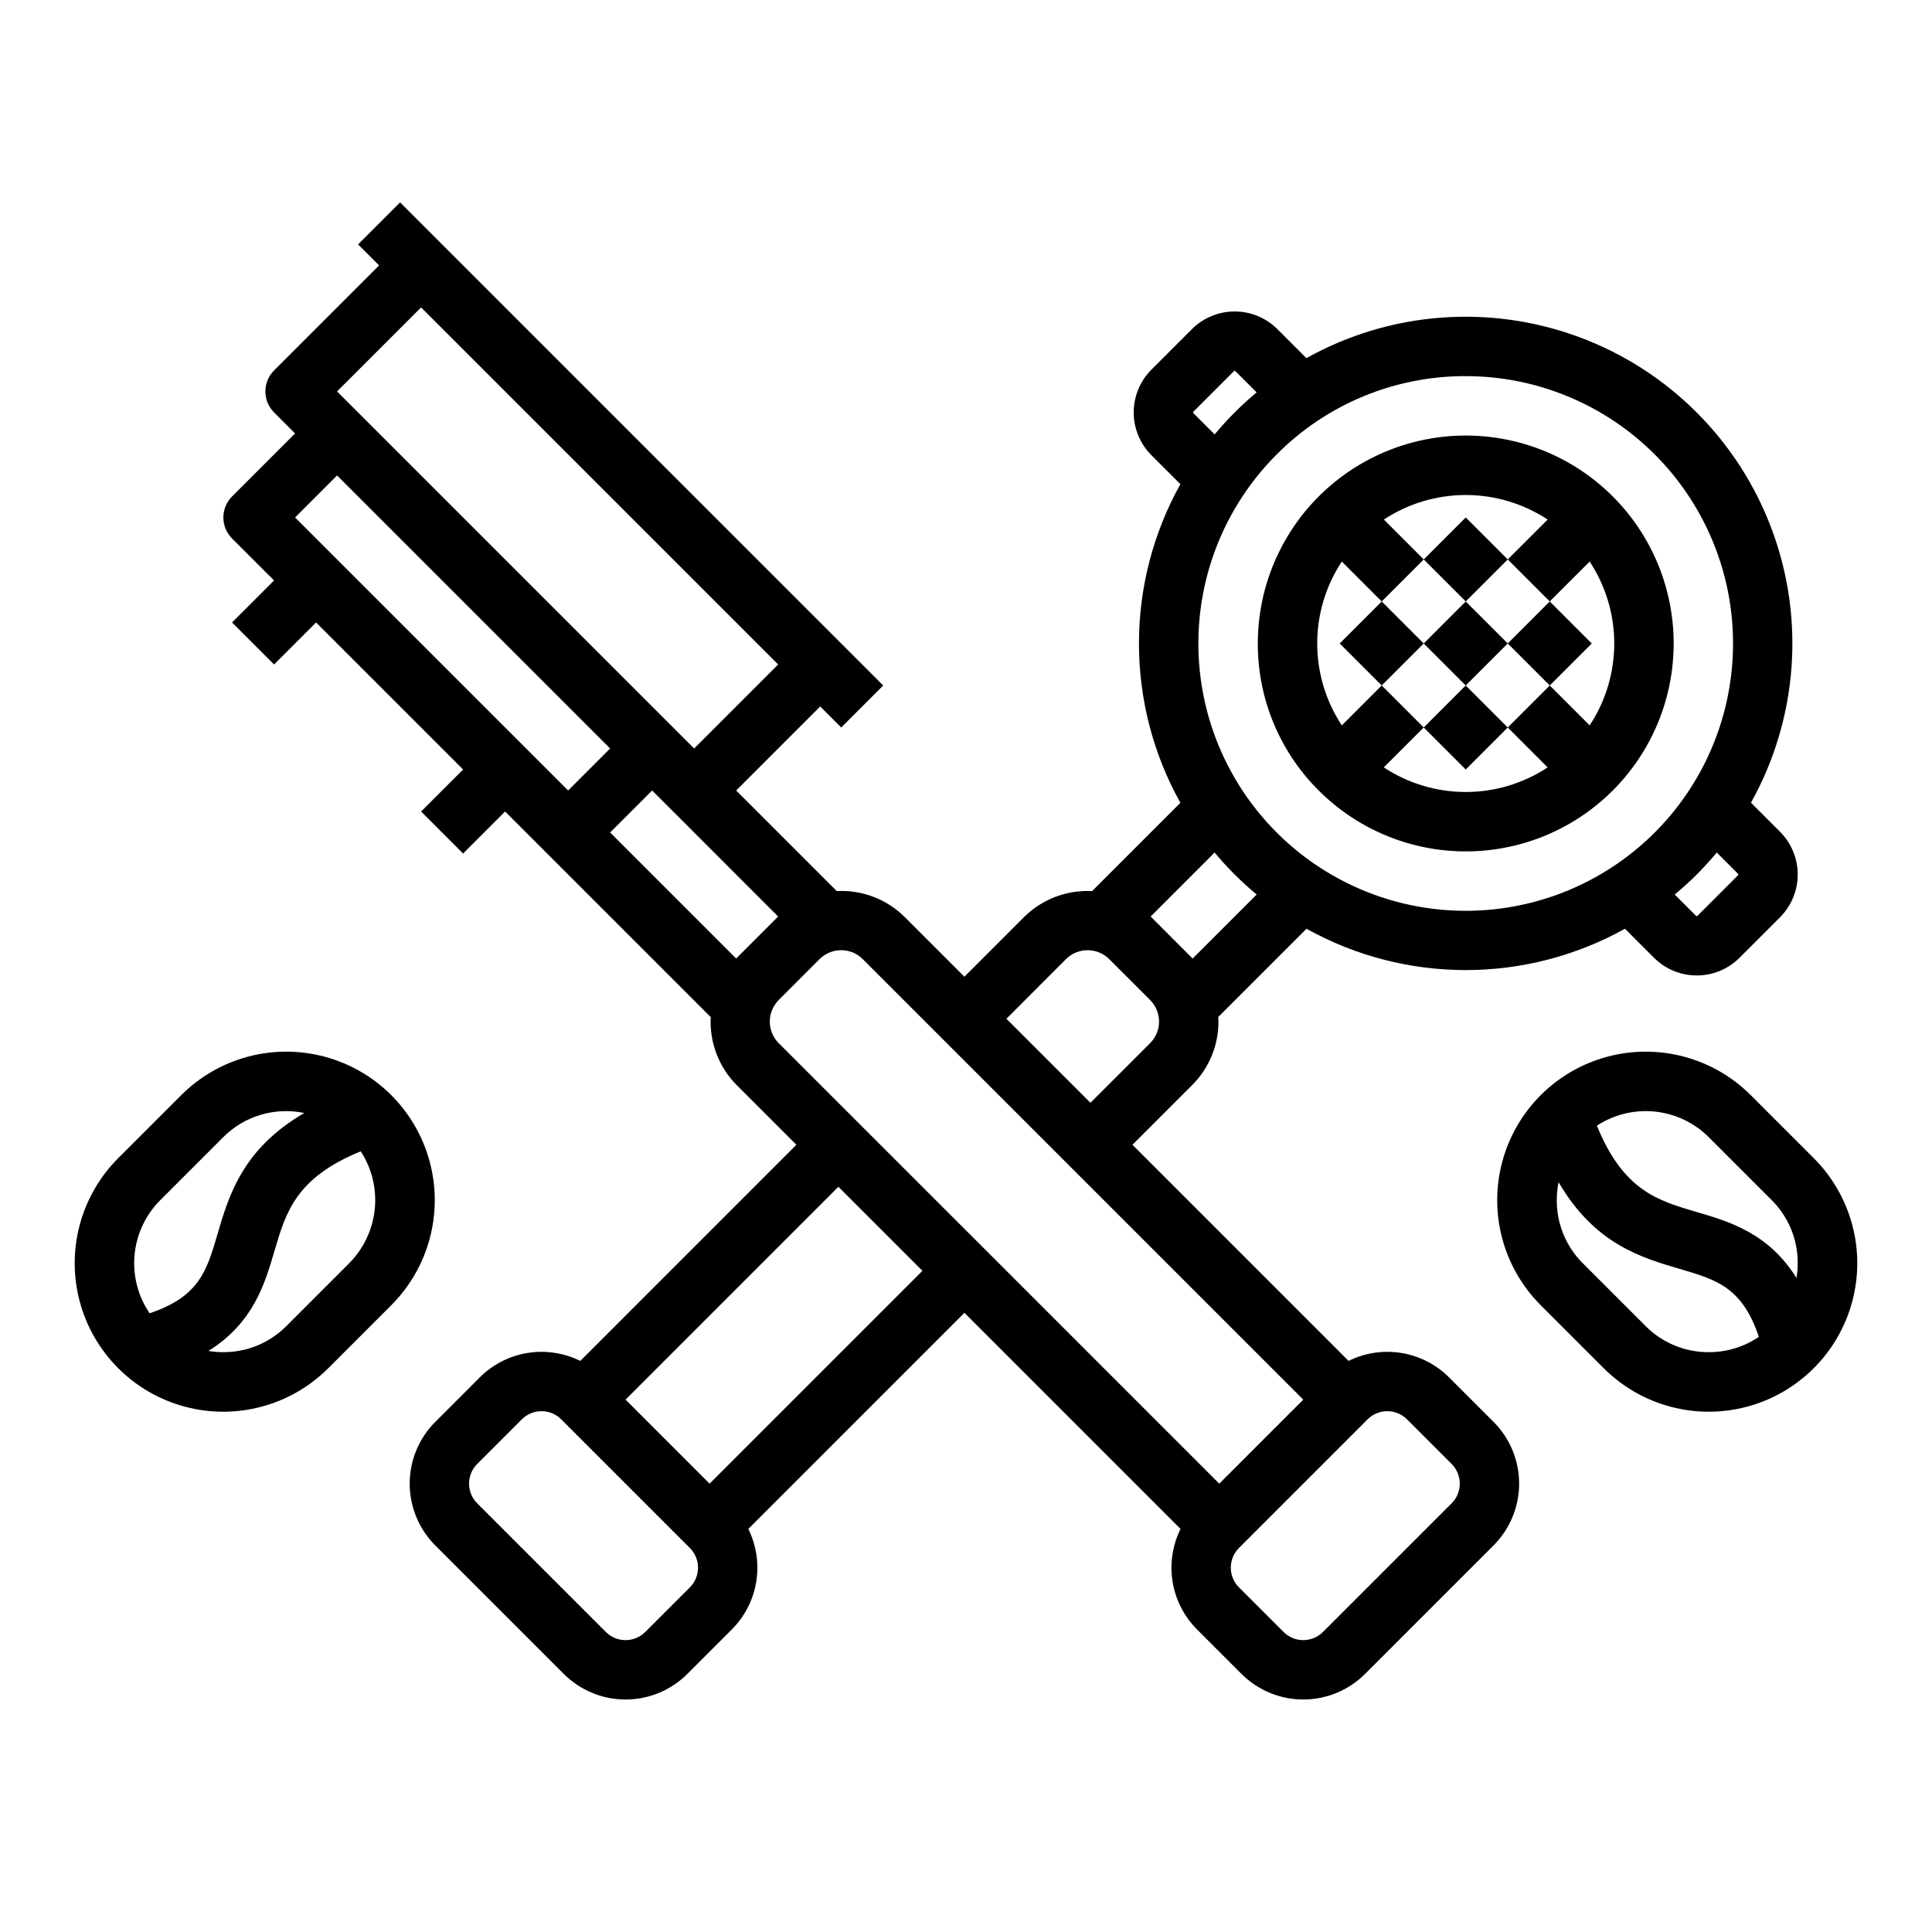
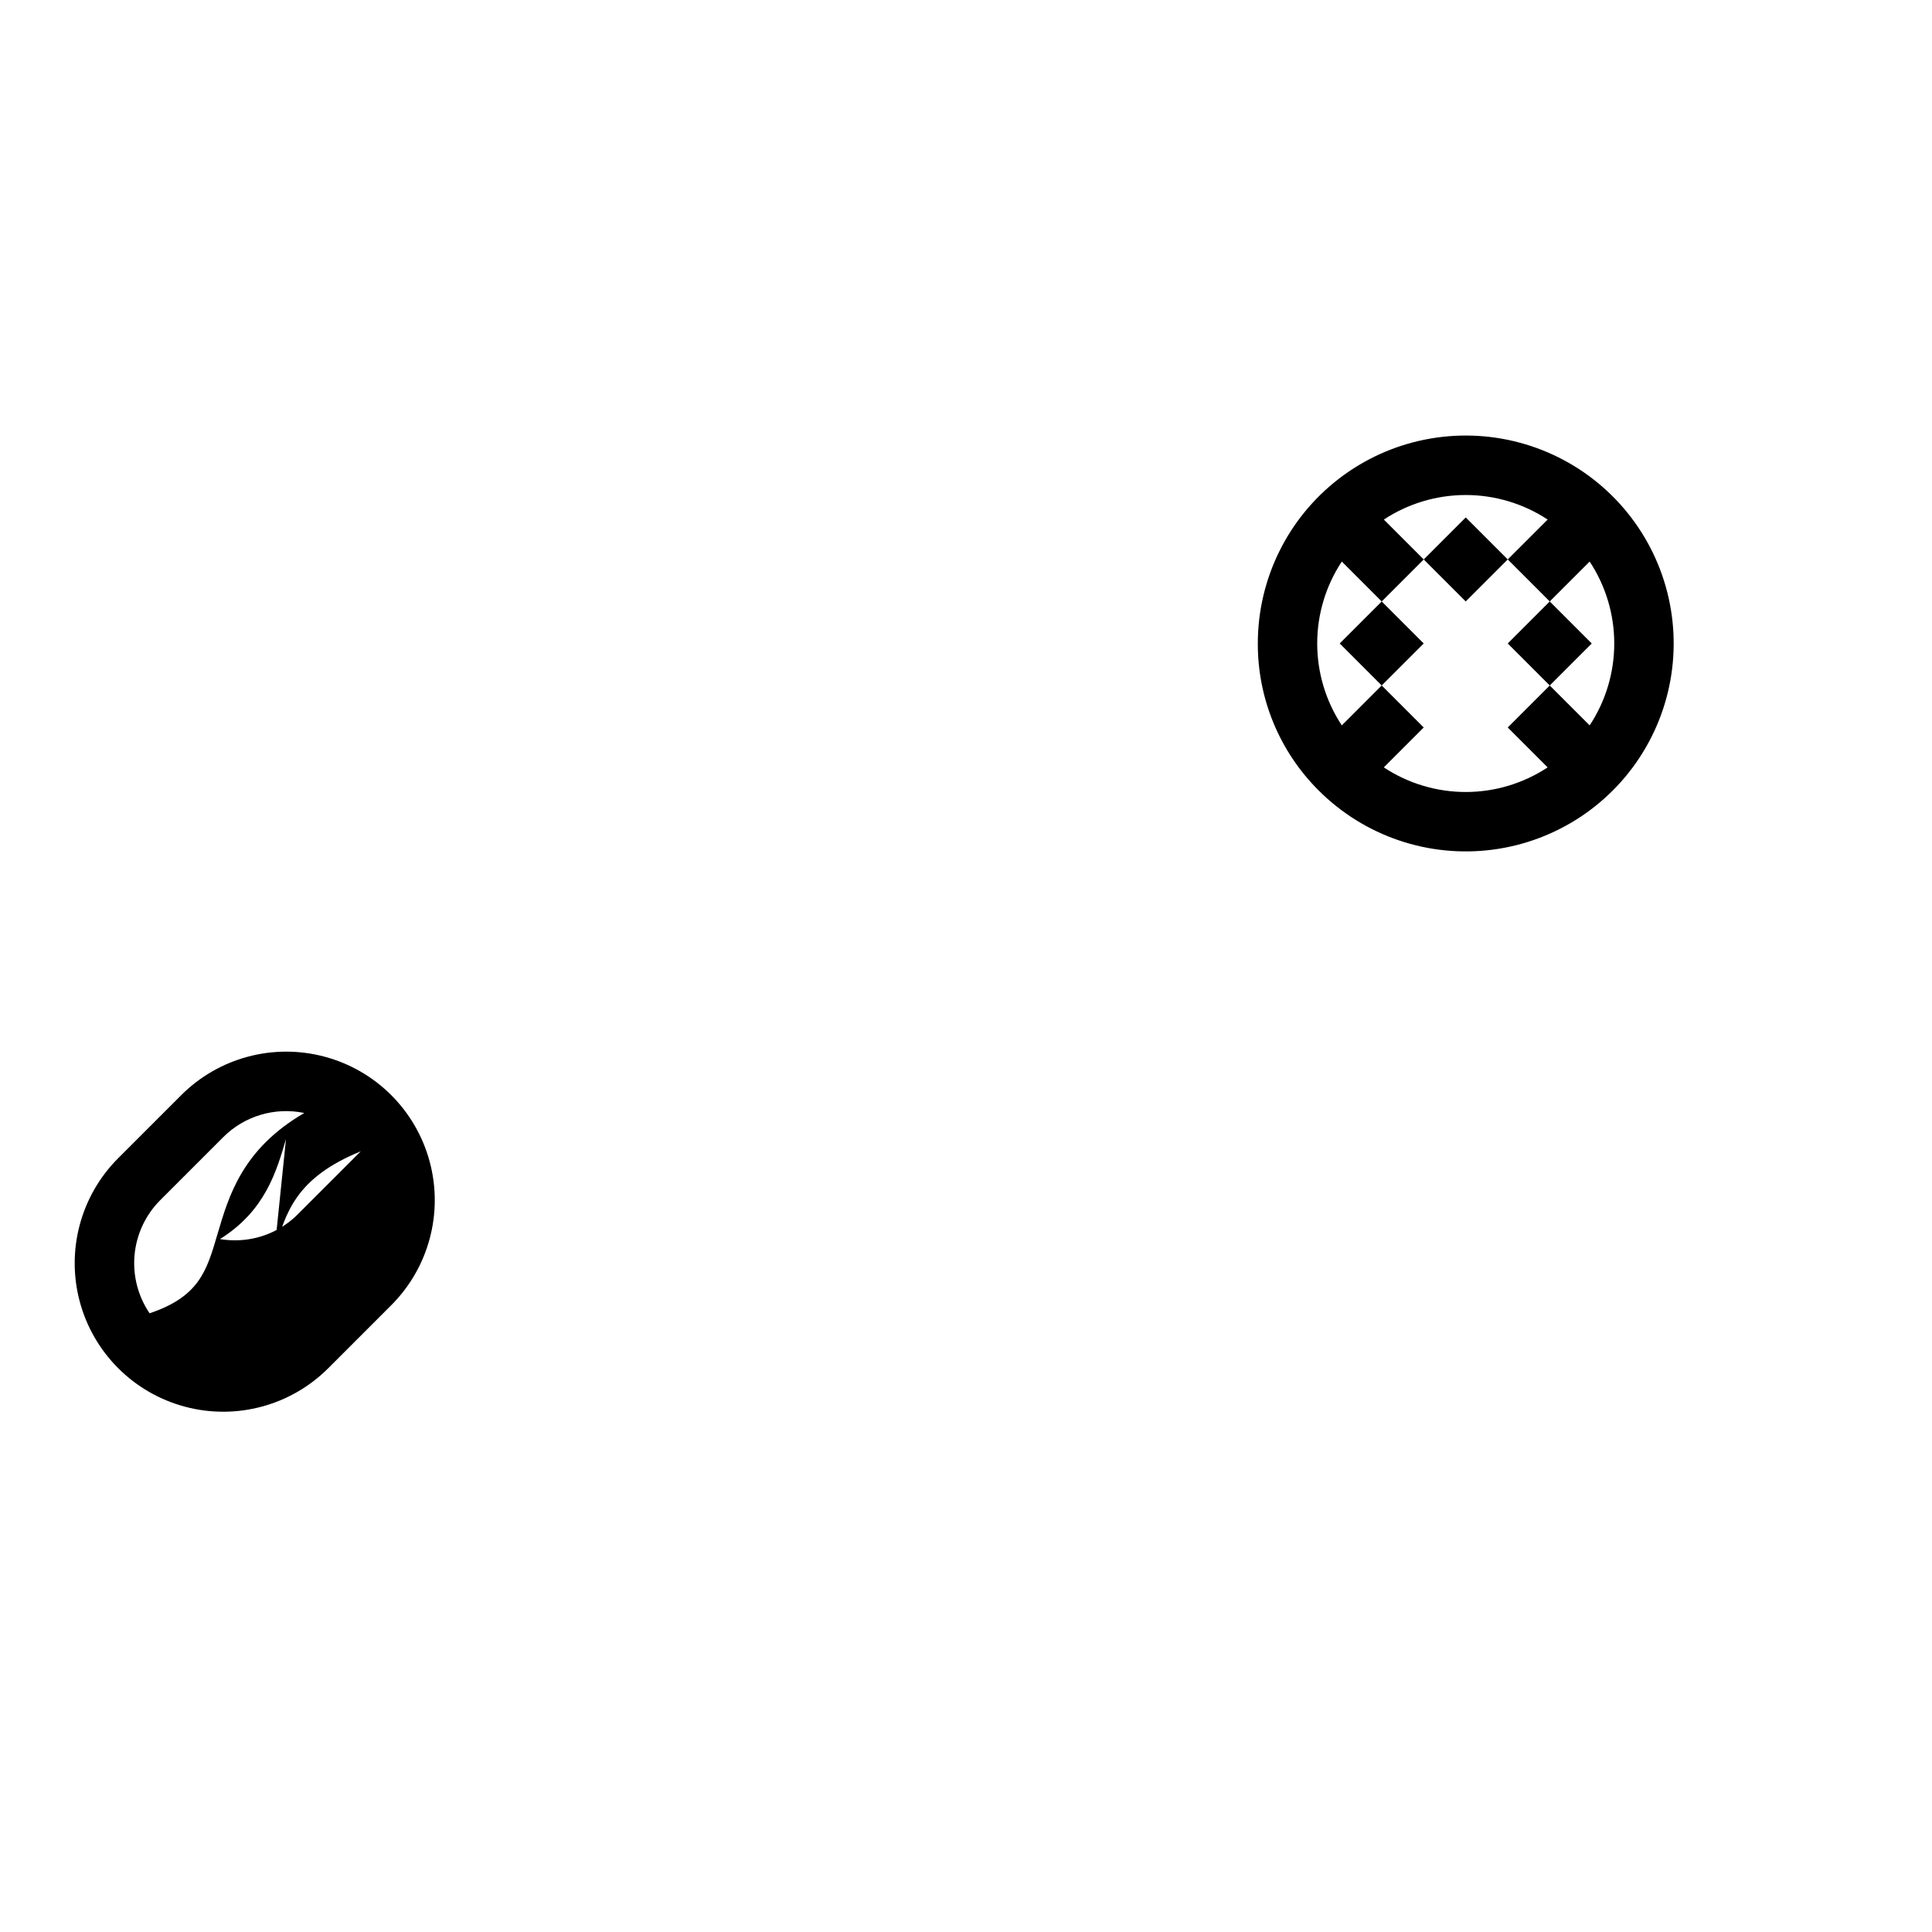
<svg xmlns="http://www.w3.org/2000/svg" fill="#000000" width="800px" height="800px" version="1.1" viewBox="144 144 512 512">
  <g>
-     <path d="m205.5 286.7 11.133 11.133-11.133 11.129 11.133 11.133 11.133-11.133 38.965 38.965-11.133 11.133 11.133 11.133 11.133-11.133 11.137 11.133 43.355 43.355h-0.004c-0.355 6.707 2.144 13.254 6.879 18.016l15.816 15.816-57.27 57.277c-4.336-2.144-9.234-2.879-14.008-2.102-4.773 0.781-9.184 3.039-12.613 6.453l-11.82 11.824v-0.004c-4.332 4.344-6.762 10.223-6.762 16.355 0 6.133 2.43 12.012 6.762 16.355l34.09 34.086c4.344 4.332 10.223 6.766 16.355 6.766 6.133 0 12.012-2.434 16.355-6.766l11.824-11.824-0.004 0.004c3.414-3.426 5.672-7.836 6.453-12.609 0.781-4.777 0.047-9.676-2.102-14.008l57.273-57.277 57.273 57.273c-2.144 4.336-2.879 9.234-2.102 14.008 0.781 4.773 3.039 9.184 6.453 12.609l11.824 11.824c4.34 4.332 10.223 6.762 16.352 6.762 6.133 0 12.016-2.43 16.355-6.762l34.09-34.09c4.328-4.34 6.762-10.223 6.762-16.355 0-6.129-2.434-12.012-6.762-16.352l-11.824-11.82c-3.426-3.414-7.836-5.672-12.609-6.453-4.773-0.777-9.672-0.047-14.008 2.102l-57.277-57.277 15.816-15.816c4.484-4.453 6.996-10.516 6.981-16.836 0-0.414-0.012-0.828-0.035-1.238l23.363-23.359v-0.004c26.238 14.609 58.16 14.609 84.395 0l7.703 7.703h0.004c3.008 3 7.078 4.68 11.328 4.68 4.246 0 8.316-1.68 11.324-4.68l10.742-10.742h0.004c2.996-3.008 4.68-7.082 4.68-11.328s-1.684-8.32-4.68-11.328l-7.703-7.703h-0.004c12.328-22.098 14.375-48.477 5.606-72.211-8.77-23.73-27.48-42.441-51.215-51.211-23.73-8.77-50.113-6.723-72.207 5.606l-7.684-7.684c-3.008-3-7.078-4.684-11.328-4.684-4.246 0-8.32 1.684-11.324 4.684l-10.746 10.746c-3 3.004-4.684 7.078-4.684 11.328 0 4.246 1.684 8.32 4.684 11.328l7.684 7.68c-14.633 26.246-14.633 58.195 0 84.441l-23.402 23.402c-6.707-0.352-13.25 2.144-18.016 6.871l-15.816 15.824-15.82-15.824c-4.762-4.734-11.301-7.234-18.008-6.879l-26.652-26.652 22.266-22.266 5.566 5.566 11.133-11.133-64.02-64.008-52.879-52.879h-0.004l-11.129-11.137-11.133 11.133 5.566 5.566-27.832 27.832c-1.477 1.477-2.305 3.481-2.305 5.566 0 2.09 0.828 4.09 2.305 5.566l5.566 5.566-16.699 16.699c-3.074 3.074-3.074 8.059 0 11.133zm121.32 277.97-11.824 11.82c-2.883 2.879-7.555 2.879-10.441 0l-34.086-34.086h-0.004c-2.879-2.887-2.879-7.559 0-10.445l11.824-11.82c2.887-2.879 7.559-2.879 10.441 0l0.297 0.297c0.016 0.016 0.031 0.035 0.047 0.051l33.398 33.398c0.02 0.02 0.039 0.031 0.055 0.051l0.297 0.297-0.004-0.008c1.387 1.383 2.164 3.262 2.164 5.223 0 1.957-0.777 3.836-2.164 5.219zm5.223-27.488-22.266-22.266 56.398-56.406 22.273 22.266zm174.04-16.695c0.027-0.027 0.047-0.055 0.074-0.082l0.27-0.27v0.004c2.883-2.879 7.555-2.879 10.441 0l11.824 11.82c2.883 2.887 2.883 7.559 0 10.445l-34.09 34.086c-2.887 2.879-7.559 2.879-10.441 0l-11.824-11.82c-2.879-2.887-2.879-7.559 0-10.445l0.27-0.27c0.027-0.027 0.055-0.047 0.078-0.07zm98.582-144.73c0.004 0.074-0.02 0.145-0.07 0.199l-10.742 10.742c-0.113 0.094-0.281 0.094-0.395 0l-5.637-5.637c2-1.672 3.953-3.426 5.832-5.301 1.875-1.879 3.633-3.828 5.305-5.832l5.637 5.637h-0.004c0.051 0.051 0.078 0.121 0.074 0.191zm-72.238-132.08c22.027 0 42.801 10.246 56.207 27.719 13.41 17.477 17.93 40.191 12.227 61.469-5.699 21.273-20.969 38.688-41.32 47.117-20.348 8.43-43.461 6.914-62.535-4.098-19.074-11.016-31.945-30.273-34.82-52.109-2.875-21.836 4.57-43.77 20.145-59.344 13.258-13.332 31.297-20.805 50.098-20.754zm-72.168 9.422 10.742-10.738c0.117-0.09 0.281-0.09 0.395 0l5.629 5.629c-2.004 1.672-3.953 3.438-5.824 5.309-1.871 1.871-3.633 3.82-5.309 5.824l-5.629-5.629v0.004c-0.094-0.113-0.098-0.281-0.004-0.395zm5.629 116.83c1.672 2.004 3.438 3.953 5.309 5.824s3.828 3.633 5.832 5.301l-16.965 16.969-4.141-4.141-6.852-6.859c-0.047-0.051-0.094-0.09-0.141-0.133zm-39.367 28.227v0.004c3.125-3.09 8.141-3.137 11.316-0.098l0.035 0.031 6.57 6.57 4.352 4.356v0.004c1.516 1.512 2.367 3.562 2.367 5.707 0 2.141-0.852 4.195-2.367 5.707l-15.82 15.809-22.266-22.266zm-76.133 10.828 10.848-10.848 0.09-0.082v0.004c3.168-3.039 8.18-2.996 11.293 0.098l116.76 116.76-22.262 22.266-61.973-61.973-33.406-33.398-21.379-21.375c-3.106-3.133-3.137-8.172-0.074-11.34 0.035-0.035 0.07-0.07 0.102-0.105zm-0.168-22.098-0.047 0.051c-0.031 0.027-0.059 0.055-0.086 0.082l-10.867 10.867c-0.02 0.02-0.051 0.055-0.07 0.074l-0.059 0.055-33.398-33.398 11.133-11.133 5.566 5.566 0.016 0.012zm-94.625-161.42 94.629 94.629-22.262 22.262-89.066-89.062-0.012-0.008-5.559-5.559zm-22.266 44.527 72.363 72.363-11.133 11.133-72.363-72.355z" />
    <path d="m493.47 353.49c12.113 12.117 29.172 17.906 46.156 15.672s31.965-12.242 40.531-27.078c8.566-14.836 9.746-32.812 3.191-48.641-6.555-15.828-20.098-27.703-36.645-32.141-16.547-4.434-34.219-0.922-47.809 9.508-13.594 10.426-21.562 26.582-21.562 43.715-0.039 14.621 5.769 28.652 16.137 38.965zm66.797-66.797-0.008-0.012zm-60.676 6.121 10.578 10.578 11.133-11.133-10.57-10.574v0.004c6.441-4.242 13.988-6.504 21.703-6.504s15.262 2.262 21.707 6.504l-10.574 10.57 11.133 11.133 10.578-10.574h-0.004c4.254 6.441 6.519 13.992 6.519 21.707 0 7.719-2.266 15.27-6.519 21.711l-10.578-10.574 11.133-11.133-11.133-11.133-11.129 11.133 11.133 11.133-11.133 11.133 10.578 10.574h-0.004c-6.441 4.25-13.992 6.519-21.711 6.519s-15.266-2.269-21.707-6.519l10.578-10.578-11.133-11.133 11.133-11.133-11.133-11.133-11.133 11.133 11.133 11.133-10.574 10.578c-4.254-6.441-6.519-13.992-6.519-21.711s2.266-15.266 6.519-21.707z" />
-     <path d="m532.43 325.66-11.133 11.137 11.133 11.129 11.133-11.133-11.133-11.133 11.133-11.133-11.133-11.133-11.133 11.137z" />
    <path d="m521.3 292.26 11.133-11.133 11.133 11.133-11.133 11.133z" />
-     <path d="m230.99 506.59 16.699-16.699c9.941-9.941 13.828-24.434 10.188-38.02-3.641-13.582-14.25-24.191-27.832-27.832s-28.078 0.246-38.02 10.188l-16.699 16.699c-9.945 9.945-13.828 24.438-10.188 38.02 3.641 13.582 14.25 24.191 27.832 27.832 13.582 3.641 28.074-0.242 38.02-10.188zm-47.348-14.555c-3.086-4.547-4.492-10.023-3.981-15.492 0.516-5.473 2.918-10.594 6.797-14.484l16.699-16.699c5.617-5.621 13.695-8.031 21.477-6.406-16.371 9.543-19.988 21.844-23.008 32.137-2.859 9.754-4.848 16.523-17.984 20.945zm33.098-16.516c3.031-10.344 5.695-19.395 22.867-26.406h-0.004c2.953 4.547 4.262 9.969 3.707 15.359-0.555 5.394-2.941 10.434-6.758 14.285l-16.699 16.699h0.004c-4.426 4.434-10.438 6.91-16.699 6.883-1.312-0.004-2.621-0.109-3.914-0.324 11.895-7.438 14.93-17.754 17.492-26.496z" />
-     <path d="m607.97 434.23c-9.941-9.945-24.434-13.828-38.016-10.191-13.586 3.641-24.195 14.25-27.836 27.832-3.641 13.582 0.242 28.074 10.184 38.02l16.699 16.699c9.941 9.941 24.434 13.828 38.02 10.188 13.582-3.637 24.191-14.246 27.832-27.828 3.641-13.582-0.238-28.074-10.184-38.02zm-11.133 68.109c-6.266 0.027-12.281-2.453-16.703-6.891l-16.699-16.699v0.004c-4.43-4.426-6.902-10.434-6.875-16.695 0-1.602 0.16-3.199 0.477-4.769 9.543 16.359 21.844 19.977 32.129 22.992 9.758 2.863 16.531 4.852 20.949 17.996v0.004c-3.918 2.656-8.547 4.07-13.277 4.059zm23.254-19.664c-7.438-11.895-17.754-14.93-26.496-17.492-10.344-3.031-19.395-5.695-26.406-22.867v-0.004c4.543-2.969 9.969-4.285 15.367-3.731 5.398 0.555 10.441 2.949 14.281 6.781l16.699 16.695c4.43 4.426 6.906 10.438 6.875 16.695 0 1.312-0.109 2.625-0.324 3.918z" />
+     <path d="m230.99 506.59 16.699-16.699c9.941-9.941 13.828-24.434 10.188-38.02-3.641-13.582-14.25-24.191-27.832-27.832s-28.078 0.246-38.02 10.188l-16.699 16.699c-9.945 9.945-13.828 24.438-10.188 38.02 3.641 13.582 14.25 24.191 27.832 27.832 13.582 3.641 28.074-0.242 38.02-10.188zm-47.348-14.555c-3.086-4.547-4.492-10.023-3.981-15.492 0.516-5.473 2.918-10.594 6.797-14.484l16.699-16.699c5.617-5.621 13.695-8.031 21.477-6.406-16.371 9.543-19.988 21.844-23.008 32.137-2.859 9.754-4.848 16.523-17.984 20.945zm33.098-16.516c3.031-10.344 5.695-19.395 22.867-26.406h-0.004l-16.699 16.699h0.004c-4.426 4.434-10.438 6.91-16.699 6.883-1.312-0.004-2.621-0.109-3.914-0.324 11.895-7.438 14.93-17.754 17.492-26.496z" />
  </g>
</svg>